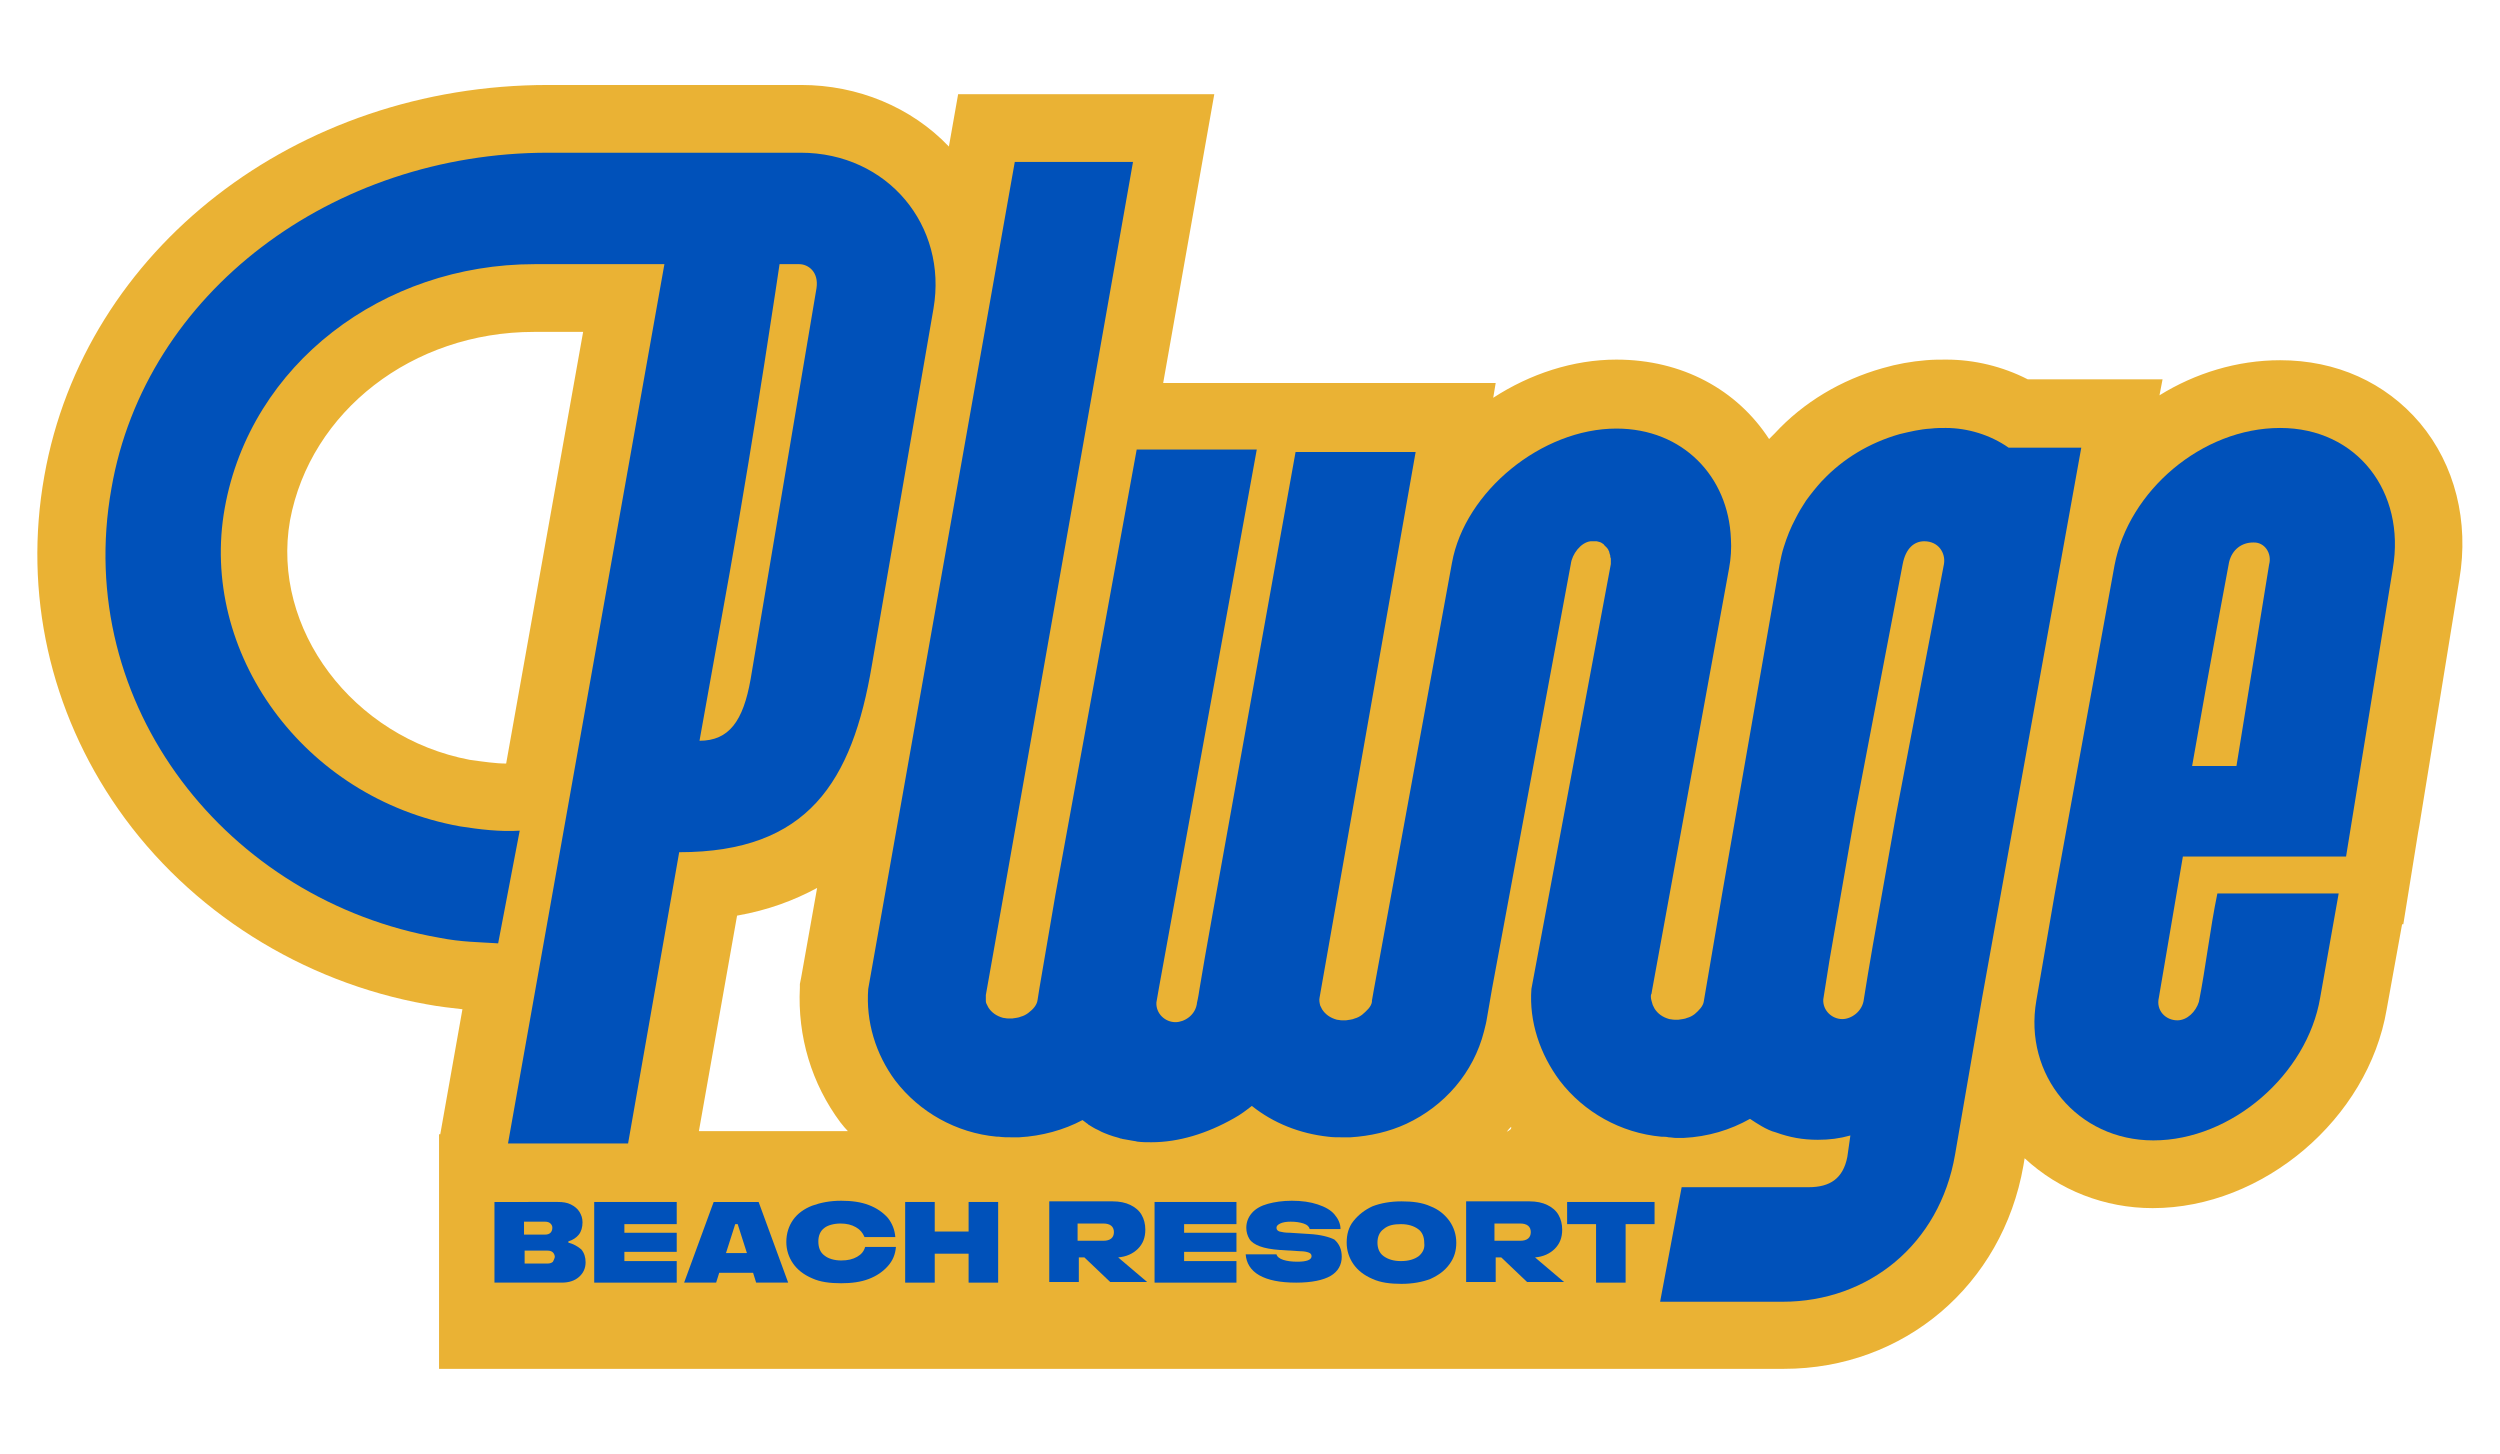
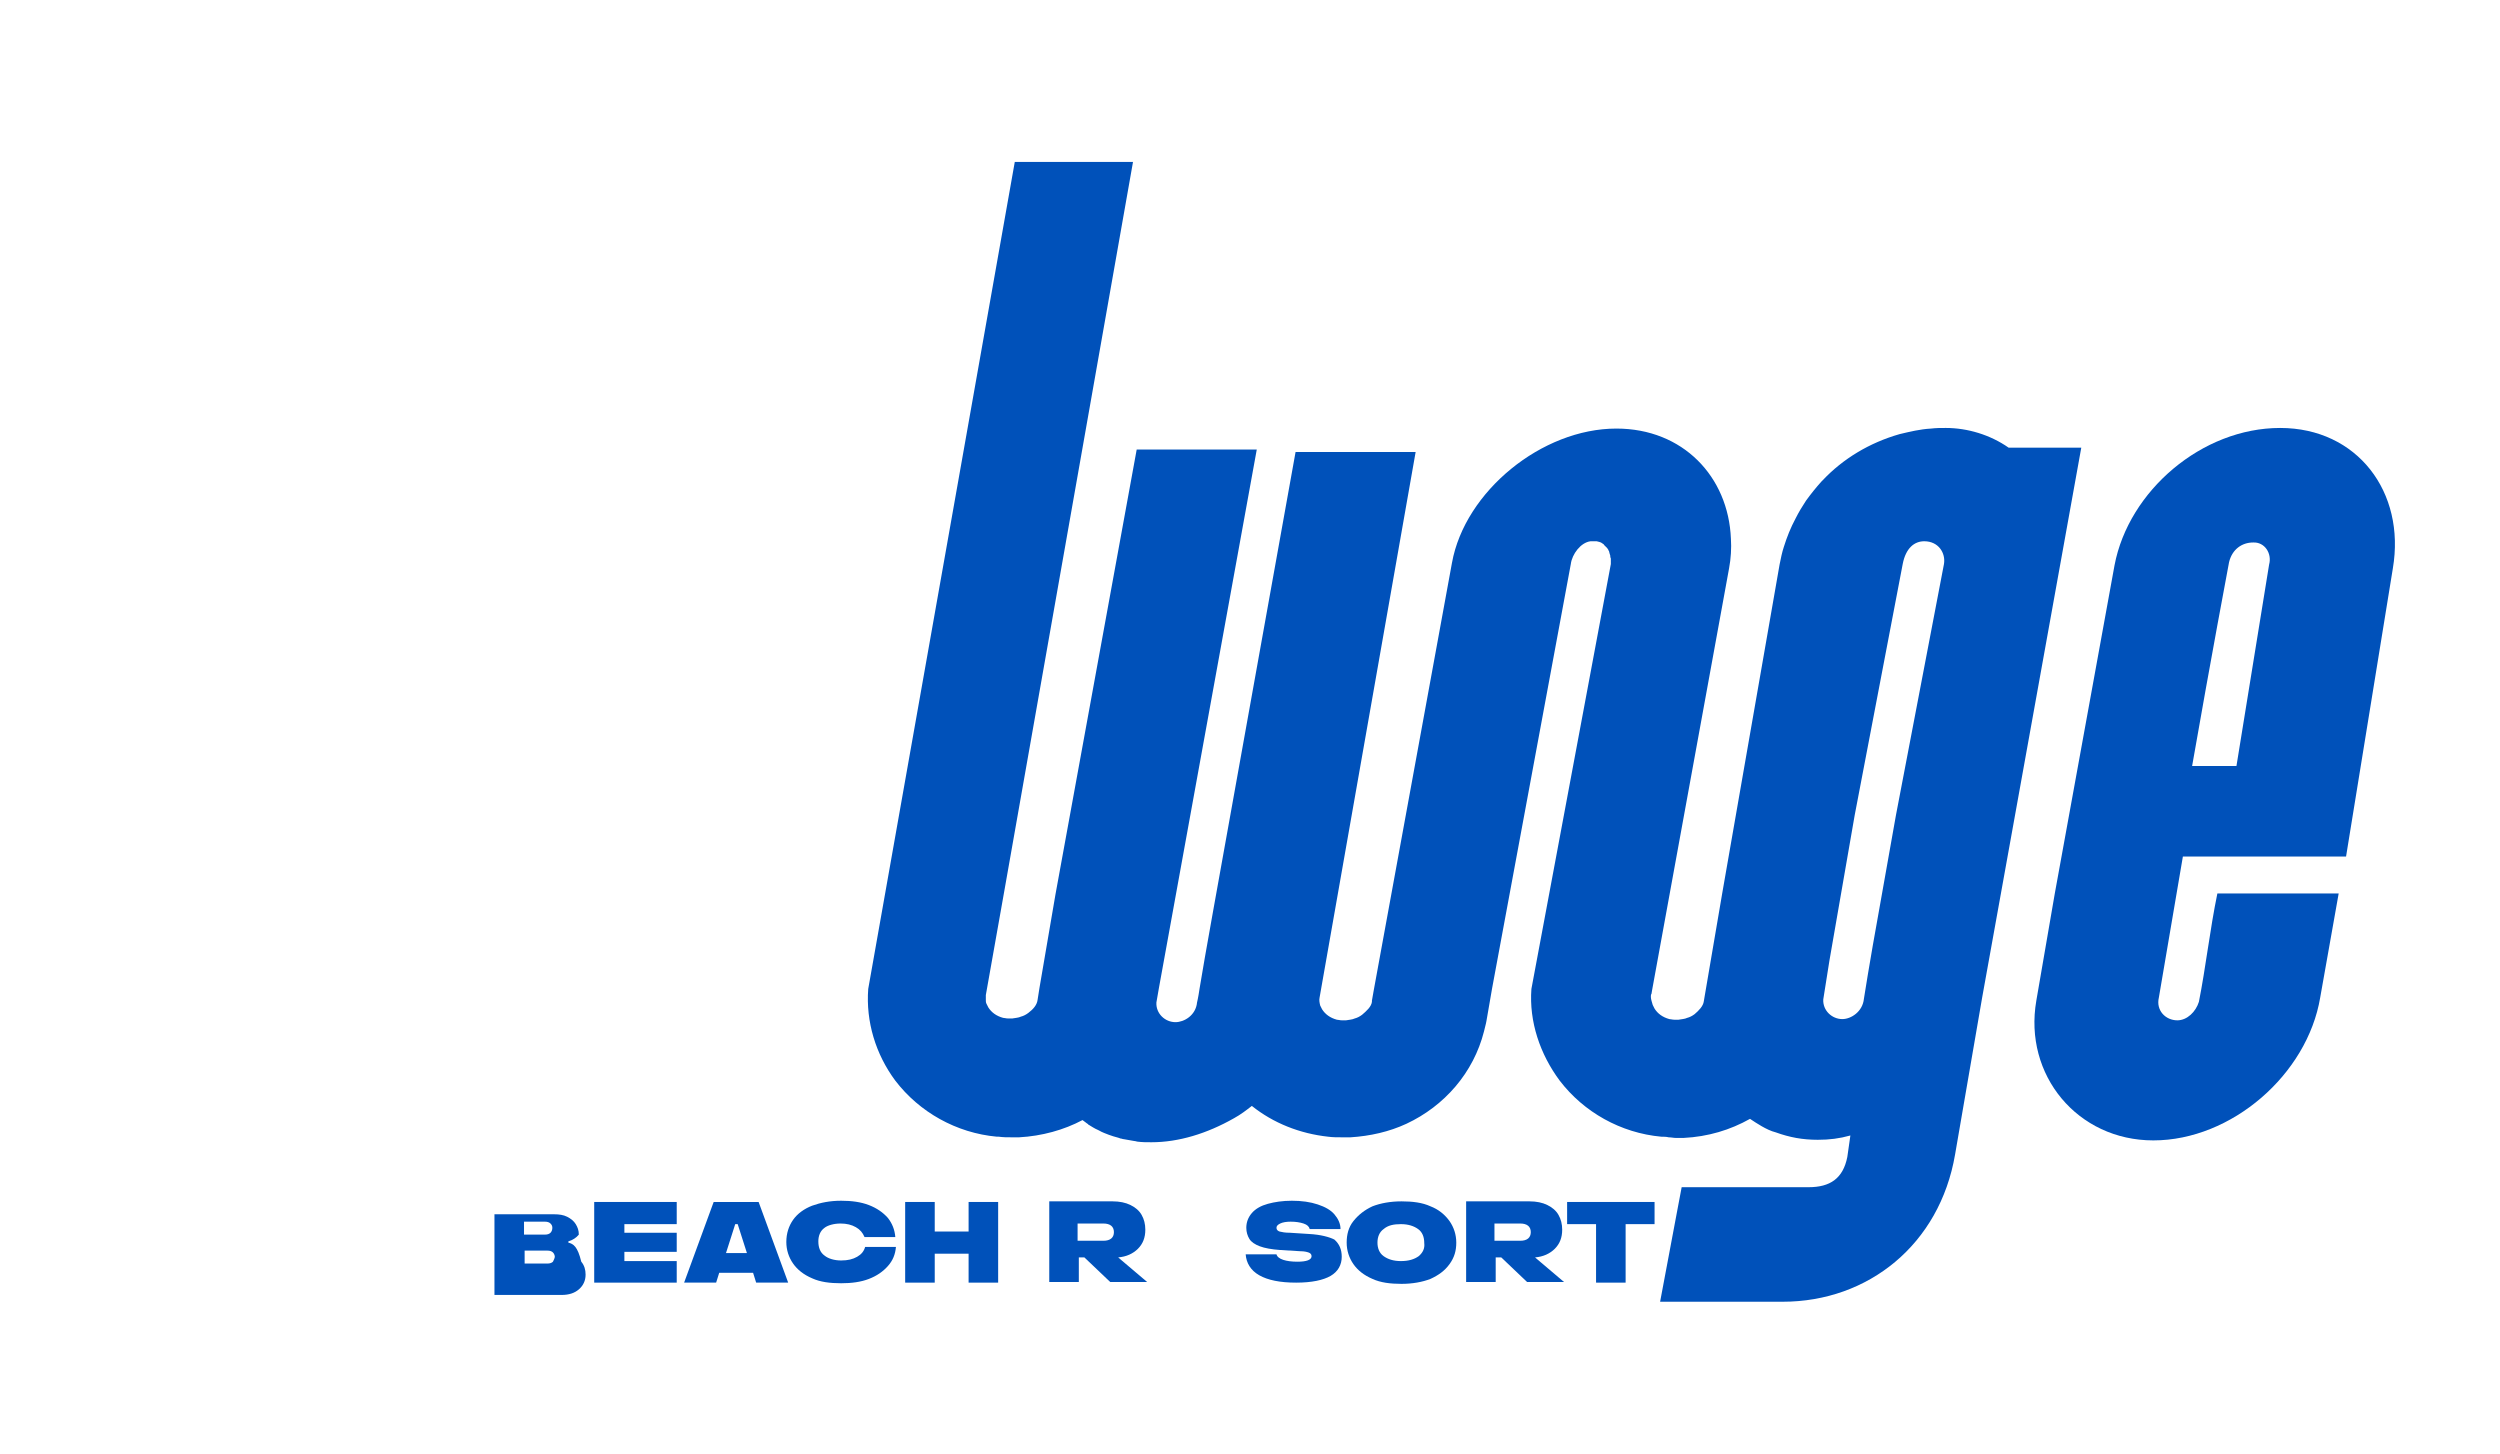
<svg xmlns="http://www.w3.org/2000/svg" xml:space="preserve" style="enable-background:new 0 0 406 236.1;" viewBox="0 0 406 236.1" y="0px" x="0px" id="Layer_1" version="1.1">
  <style type="text/css">
	.st0{fill:#EAB234;}
	.st1{fill:#0051BA;}
</style>
  <g>
-     <path d="M393,68.7c-5.6-6.6-13.6-10.2-22.7-10.2c-7,0-13.8,2.1-19.6,5.7l0.5-2.6h-21.9c-4.1-2.1-8.7-3.2-13.2-3.2   c-1.1,0-2.2,0-3.3,0.1c-2.4,0.2-4.7,0.6-7.1,1.3c-6.7,1.9-12.8,5.5-17.5,10.6c-0.1,0.1-0.3,0.3-0.4,0.4c-0.2,0.2-0.3,0.3-0.5,0.5   c-5.2-8-14.1-12.9-24.8-12.9c-7,0-14,2.3-20,6.2l0.4-2.4h-54l8.3-46.9h-41.6l-1.5,8.5c-6.1-6.4-14.8-10-24-10H89   c-40.9,0-75.3,26.7-81.8,63.5c-3.4,19,0.9,38.2,12,54.1c11.6,16.6,29.9,28.1,50.1,31.7c2.1,0.4,4.1,0.6,5.8,0.8l-3.6,20.3h-0.2   v38.1h218.4c19.5,0,35.5-13.6,38.9-33l0.2-1.2c5.6,5.2,13,8.1,20.8,8.1c17.9,0,35-14.5,38-32.3l2.5-13.8h0.2l2.4-14.9l0.2-1.1h0   l6.5-40C401,84.7,398.7,75.5,393,68.7z M132.7,144.2l-2.6,14.6l-0.2,1v0.6c-0.4,7.9,1.9,15.6,6.6,21.9c0.4,0.5,0.8,1,1.2,1.4h-24.2   l6.2-35C124.8,147.8,129,146.2,132.7,144.2z M82.2,124c-1.7,0-3.7-0.3-5.9-0.6c-19-3.6-32.3-21.3-29.2-38.9   C50.4,66.8,67,53.9,86.7,53.9h8L82.2,124z M244.7,183.8c0.2-0.3,0.4-0.5,0.7-0.8C245.5,183.3,245.3,183.5,244.7,183.8z M324.8,83.9   c0-0.1-0.1-0.2-0.1-0.2h0.2L324.8,83.9z" class="st0" />
    <g>
-       <path d="M141.6,108l10-57.9c2.3-13.4-7.4-25.3-21.6-25.3H89c-35,0-65.4,22.7-70.9,54.5c-6.3,35.2,18.8,67,53.3,73    c3.5,0.7,6.5,0.7,9.5,0.9l3.5-18.3c-3.2,0.2-6.5-0.2-9.7-0.7c-25.5-4.6-42.4-28.3-38.2-51.7c4.2-23.4,25.7-39.6,50.3-39.6h21.1    L82.5,185.7H102l8.3-47.3C131.2,138.4,138.4,127,141.6,108z M113.6,120.3l4.9-27.3c4.2-23.6,8.1-50.1,8.1-50.1h3.2    c1.4,0,3.2,1.2,2.8,3.9l-10.7,63.5C120.7,117.1,118.4,120.3,113.6,120.3z" class="st1" />
      <path d="M370.3,69.5c-12.7,0-24.6,10.2-26.9,22.3l-9.7,53.3l-3,17.4c-2.1,12.1,6.7,22.7,19,22.7    c12.7,0,25-10.7,27.1-23.2l3-16.9h-19.7c-1.2,5.8-1.9,12.1-3,17.6c-0.5,1.6-1.9,3-3.5,3c-1.9,0-3.5-1.6-3-3.7l3.9-22.9H381    l7.6-46.8C390.7,79.9,382.8,69.5,370.3,69.5z M368.5,91.7l-5.3,32.7H356c3-17.2,6-33.1,6-33.1c0.5-2.1,2.1-3.2,3.9-3.2    C367.8,88,369,89.9,368.5,91.7z" class="st1" />
      <path d="M326.2,72.7c-3-2.1-6.7-3.2-10.2-3.2c-0.8,0-1.6,0-2.4,0.1c-1.8,0.1-3.4,0.5-5.1,0.9c-4.9,1.4-9.2,4-12.5,7.5    c-0.1,0.1-0.1,0.1-0.2,0.2c-0.9,1-1.7,2-2.5,3.1c-0.6,0.9-1.2,1.9-1.7,2.9c-0.8,1.5-1.4,3-1.9,4.6c-0.3,0.9-0.5,1.9-0.7,2.9    l-9.3,53.3l-2.9,17l-0.1,0.6c-0.1,0.8-0.8,1.5-1.5,2.1c-0.4,0.3-0.8,0.5-1.2,0.6c-0.4,0.2-0.9,0.2-1.4,0.3c-0.1,0-0.2,0-0.2,0    c-0.2,0-0.3,0-0.5,0c-0.3,0-0.6-0.1-0.8-0.1c-1.1-0.3-1.9-0.9-2.4-1.7c-0.1-0.2-0.2-0.4-0.3-0.6c-0.1-0.4-0.3-0.9-0.3-1.3    c0-0.2,0-0.4,0.1-0.5l0.1-0.6h0l12.5-68.5c0.3-1.6,0.4-3.3,0.3-4.8c-0.4-10.1-7.8-17.9-18.6-17.9c-12.1,0-24.6,10.2-26.7,21.8    l-12.7,69.4h0l-0.3,1.7l0,0.2c-0.1,0.8-0.9,1.5-1.6,2.1c-0.4,0.3-0.8,0.5-1.2,0.6c-0.4,0.2-0.9,0.2-1.4,0.3c-0.1,0-0.2,0-0.2,0    c-0.2,0-0.3,0-0.5,0c-0.3,0-0.6-0.1-0.8-0.1c-1.1-0.3-1.9-0.9-2.4-1.7c-0.1-0.2-0.2-0.4-0.3-0.6c-0.1-0.4-0.2-0.9-0.1-1.3    l15.6-88.6h-19.5L197,148c-1,5.6-1.8,10.1-2.2,12.6h0v0c-0.2,1.4-0.4,2.2-0.4,2.2c-0.2,2.1-2.1,3.2-3.5,3.2    c-1.7,0-3.2-1.4-3.1-3.2l0.4-2.3l15.9-87.5h-19.5l-13.2,72.3l-2.6,15.2l-0.3,1.9c-0.1,0.8-0.7,1.5-1.5,2.1    c-0.4,0.3-0.8,0.5-1.2,0.6c-0.4,0.2-0.9,0.2-1.4,0.3c-0.1,0-0.2,0-0.2,0c-0.2,0-0.3,0-0.5,0c-0.3,0-0.6-0.1-0.8-0.1    c-1.1-0.3-1.9-0.9-2.4-1.7c-0.1-0.2-0.2-0.4-0.3-0.6c-0.1-0.2-0.1-0.4-0.1-0.6c0-0.2,0-0.5,0-0.8l3-16.9L184,26.3h-19.2    l-23.8,134.3h0c0,0,0,0,0,0c-0.4,5.3,1.2,10.6,4.4,14.9c3.9,5.1,9.9,8.5,16.5,9.1c0.1,0,0.2,0,0.3,0c0.7,0.1,1.4,0.1,2.1,0.1    c0.4,0,0.8,0,1.2,0c3.7-0.2,7.3-1.2,10.3-2.8c0.3,0.2,0.5,0.4,0.8,0.6c0,0,0.1,0,0.1,0.1c0.5,0.3,1.1,0.7,1.6,0.9    c0.1,0,0.1,0.1,0.2,0.1c0.5,0.3,1.1,0.5,1.6,0.7c0.1,0,0.2,0.1,0.3,0.1c0.5,0.2,1.1,0.3,1.6,0.5c0.2,0,0.3,0.1,0.5,0.1    c0.5,0.1,1.1,0.2,1.7,0.3c0.2,0,0.4,0.1,0.5,0.1c0.8,0.1,1.5,0.1,2.3,0.1c4.4,0,9-1.4,13.4-3.9c1.1-0.6,2-1.3,2.9-2    c3.5,2.8,7.8,4.5,12.4,5c0.7,0.1,1.5,0.1,2.4,0.1c0.4,0,0.8,0,1.2,0c3.2-0.2,6.3-0.9,9.1-2.2c6.2-2.9,10.9-8.3,12.6-15    c0.1-0.5,0.3-1.1,0.4-1.7l0.9-5.2l12.8-69c0.2-1.6,1.6-3.5,3.2-3.7c0.2,0,0.4,0,0.6,0c0.1,0,0.2,0,0.4,0c0.1,0,0.3,0.1,0.4,0.1    c0.1,0,0.2,0.1,0.3,0.1c0.1,0.1,0.2,0.1,0.3,0.2c0.1,0.1,0.2,0.1,0.2,0.2c0.1,0.1,0.2,0.2,0.3,0.3c0.1,0.1,0.1,0.1,0.2,0.2    c0.1,0.1,0.1,0.2,0.2,0.3c0,0.1,0.1,0.2,0.1,0.2c0,0.1,0.1,0.3,0.1,0.4c0,0.1,0.1,0.2,0.1,0.3c0,0.1,0,0.3,0.1,0.5    c0,0.1,0,0.1,0,0.2c0,0.2,0,0.5,0,0.7l-12.9,69h0v0c-0.4,5.3,1.4,10.6,4.6,14.9c3.9,5.1,9.9,8.5,16.5,9.1c0.4,0,0.8,0,1.2,0.1    c0.4,0,0.8,0.1,1.2,0.1c0.4,0,0.8,0,1.2,0c4-0.2,7.6-1.3,10.8-3.1c0.6,0.4,1.2,0.8,1.9,1.2c0.7,0.4,1.5,0.8,2.3,1    c1.1,0.4,2.2,0.7,3.3,0.9c1.1,0.2,2.3,0.3,3.5,0.3c1.9,0,3.5-0.2,5.3-0.7l-0.5,3.5c-0.7,3.5-2.8,4.9-6.3,4.9h-20.6l-0.7,3.7    l-2.8,14.9h19.9c13.9,0,25.5-9.3,28-23.9l4.4-25.5L338,72.7H326.2z M315.7,91.6l-7.8,40.8l-2.7,15.2c-1.6,8.8-2.5,14.6-2.5,14.6    c-0.2,2.1-2.1,3.3-3.5,3.3c-1.7,0-3.2-1.4-3.1-3.2l1-6.3l4.1-23.6l7.8-40.8c0.5-2.6,1.9-3.7,3.5-3.7    C314.8,87.9,316,89.8,315.7,91.6z" class="st1" />
-       <path d="M92.3,201.8v-0.2c0.7-0.2,1.3-0.6,1.7-1.1s0.6-1.2,0.6-2c0-0.7-0.2-1.2-0.5-1.7c-0.3-0.5-0.8-0.9-1.4-1.2    c-0.6-0.3-1.3-0.4-2.1-0.4H80.3v13.1h10.9c1.2,0,2.1-0.3,2.8-0.9c0.7-0.6,1.1-1.4,1.1-2.4c0-0.8-0.2-1.5-0.7-2.1    C93.8,202.4,93.1,202,92.3,201.8z M85.1,198.4h3.4c0.4,0,0.7,0.1,0.9,0.3c0.2,0.2,0.3,0.4,0.3,0.7c0,0.3-0.1,0.6-0.3,0.8    c-0.2,0.2-0.5,0.3-0.9,0.3h-3.4V198.4z M89.8,204.9c-0.2,0.2-0.5,0.3-0.9,0.3h-3.7v-2.1h3.7c0.4,0,0.7,0.1,0.9,0.3    s0.3,0.5,0.3,0.7S89.9,204.7,89.8,204.9z" class="st1" />
+       <path d="M92.3,201.8v-0.2c0.7-0.2,1.3-0.6,1.7-1.1c0-0.7-0.2-1.2-0.5-1.7c-0.3-0.5-0.8-0.9-1.4-1.2    c-0.6-0.3-1.3-0.4-2.1-0.4H80.3v13.1h10.9c1.2,0,2.1-0.3,2.8-0.9c0.7-0.6,1.1-1.4,1.1-2.4c0-0.8-0.2-1.5-0.7-2.1    C93.8,202.4,93.1,202,92.3,201.8z M85.1,198.4h3.4c0.4,0,0.7,0.1,0.9,0.3c0.2,0.2,0.3,0.4,0.3,0.7c0,0.3-0.1,0.6-0.3,0.8    c-0.2,0.2-0.5,0.3-0.9,0.3h-3.4V198.4z M89.8,204.9c-0.2,0.2-0.5,0.3-0.9,0.3h-3.7v-2.1h3.7c0.4,0,0.7,0.1,0.9,0.3    s0.3,0.5,0.3,0.7S89.9,204.7,89.8,204.9z" class="st1" />
      <polygon points="96.5,208.3 109.9,208.3 109.9,204.8 101.4,204.8 101.4,203.3 109.9,203.3 109.9,200.2 101.4,200.2     101.4,198.8 109.9,198.8 109.9,195.2 96.5,195.2" class="st1" />
      <path d="M115.9,195.2l-4.8,13.1h5.2l0.5-1.6h5.5l0.5,1.6h5.2l-4.8-13.1H115.9z M117.9,203.5l1.5-4.7h0.4l1.5,4.7    H117.9z" class="st1" />
      <path d="M136.5,198.7c1,0,1.8,0.2,2.5,0.6c0.7,0.4,1.1,0.9,1.4,1.6h5c-0.1-1.2-0.5-2.2-1.2-3.1    c-0.8-0.9-1.8-1.6-3.1-2.1c-1.3-0.5-2.8-0.7-4.5-0.7c-1.8,0-3.3,0.3-4.7,0.8c-1.3,0.5-2.4,1.3-3.1,2.3c-0.7,1-1.1,2.2-1.1,3.6    c0,1.3,0.4,2.5,1.1,3.5s1.7,1.8,3.1,2.4c1.3,0.6,2.9,0.8,4.7,0.8c1.7,0,3.2-0.2,4.5-0.7c1.3-0.5,2.3-1.2,3.1-2.1s1.2-1.9,1.3-3.1    h-5c-0.2,0.7-0.6,1.2-1.3,1.6c-0.7,0.4-1.5,0.6-2.6,0.6c-1.1,0-2.1-0.3-2.7-0.8c-0.7-0.5-1-1.3-1-2.3c0-0.9,0.3-1.7,1-2.2    C134.4,199,135.4,198.7,136.5,198.7z" class="st1" />
      <polygon points="157.3,200 151.8,200 151.8,195.2 147,195.2 147,208.3 151.8,208.3 151.8,203.6 157.3,203.6     157.3,208.3 162.1,208.3 162.1,195.2 157.3,195.2" class="st1" />
      <path d="M181.6,204.2c1.3-0.1,2.4-0.6,3.2-1.4c0.8-0.8,1.2-1.8,1.2-3.1c0-0.9-0.2-1.7-0.6-2.4c-0.4-0.7-1-1.2-1.8-1.6    c-0.8-0.4-1.8-0.6-2.9-0.6h-10.3v13.1h4.8v-4h0.9l4.2,4h6l-4.6-3.9L181.6,204.2z M179.2,201.5H175v-2.8h4.2c1.1,0,1.7,0.5,1.7,1.4    S180.3,201.5,179.2,201.5z" class="st1" />
-       <polygon points="187.5,208.3 200.8,208.3 200.8,204.8 192.3,204.8 192.3,203.3 200.8,203.3 200.8,200.2 192.3,200.2     192.3,198.8 200.8,198.8 200.8,195.2 187.5,195.2" class="st1" />
      <path d="M212.6,200.4l-3.1-0.2c-0.8,0-1.3-0.1-1.7-0.2c-0.3-0.1-0.5-0.3-0.5-0.6c0-0.3,0.2-0.5,0.6-0.7    c0.4-0.2,1-0.3,1.7-0.3c0.8,0,1.5,0.1,2.1,0.3s0.9,0.5,1,0.9h5c0-0.9-0.4-1.7-1-2.4c-0.6-0.7-1.5-1.2-2.7-1.6    c-1.2-0.4-2.6-0.6-4.2-0.6c-1.5,0-2.8,0.2-3.9,0.5s-2,0.8-2.6,1.5s-0.9,1.5-0.9,2.4c0,0.7,0.2,1.3,0.5,1.8    c0.3,0.5,0.9,0.9,1.7,1.2c0.8,0.3,1.9,0.5,3.3,0.6l3.3,0.2c0.6,0,1,0.1,1.3,0.2c0.3,0.1,0.5,0.3,0.5,0.6c0,0.6-0.8,0.9-2.3,0.9    c-0.9,0-1.7-0.1-2.3-0.3c-0.6-0.2-1-0.5-1.1-0.9h-5c0.1,1.4,0.8,2.6,2.2,3.4c1.4,0.8,3.4,1.2,6,1.2c2.5,0,4.4-0.4,5.6-1.1    c1.2-0.7,1.8-1.8,1.8-3.1c0-1.2-0.4-2.1-1.2-2.8C215.9,200.9,214.5,200.5,212.6,200.4z" class="st1" />
      <path d="M232.3,195.9c-1.3-0.6-2.9-0.8-4.7-0.8c-1.8,0-3.4,0.3-4.7,0.8c-1.3,0.6-2.3,1.4-3.1,2.4s-1.1,2.2-1.1,3.5    c0,1.3,0.4,2.5,1.1,3.5s1.7,1.8,3.1,2.4c1.3,0.6,2.9,0.8,4.7,0.8c1.8,0,3.4-0.3,4.7-0.8c1.3-0.6,2.3-1.3,3.1-2.4s1.1-2.2,1.1-3.5    c0-1.3-0.4-2.5-1.1-3.5C234.6,197.2,233.6,196.4,232.3,195.9z M230.4,204c-0.7,0.5-1.6,0.8-2.9,0.8c-1.2,0-2.1-0.3-2.8-0.8    c-0.7-0.5-1-1.3-1-2.2c0-0.9,0.3-1.7,1-2.2c0.7-0.6,1.6-0.8,2.8-0.8c1.2,0,2.1,0.3,2.8,0.8c0.7,0.5,1,1.3,1,2.3    C231.4,202.7,231.1,203.4,230.4,204z" class="st1" />
      <path d="M249.3,204.2c1.3-0.1,2.4-0.6,3.2-1.4c0.8-0.8,1.2-1.8,1.2-3.1c0-0.9-0.2-1.7-0.6-2.4c-0.4-0.7-1-1.2-1.8-1.6    c-0.8-0.4-1.8-0.6-2.9-0.6h-10.3v13.1h4.8v-4h0.9l4.2,4h6l-4.6-3.9L249.3,204.2z M246.9,201.5h-4.2v-2.8h4.2    c1.1,0,1.7,0.5,1.7,1.4S248,201.5,246.9,201.5z" class="st1" />
      <polygon points="254.5,198.8 259.2,198.8 259.2,208.3 264,208.3 264,198.8 268.7,198.8 268.7,195.2 254.5,195.2" class="st1" />
    </g>
  </g>
</svg>